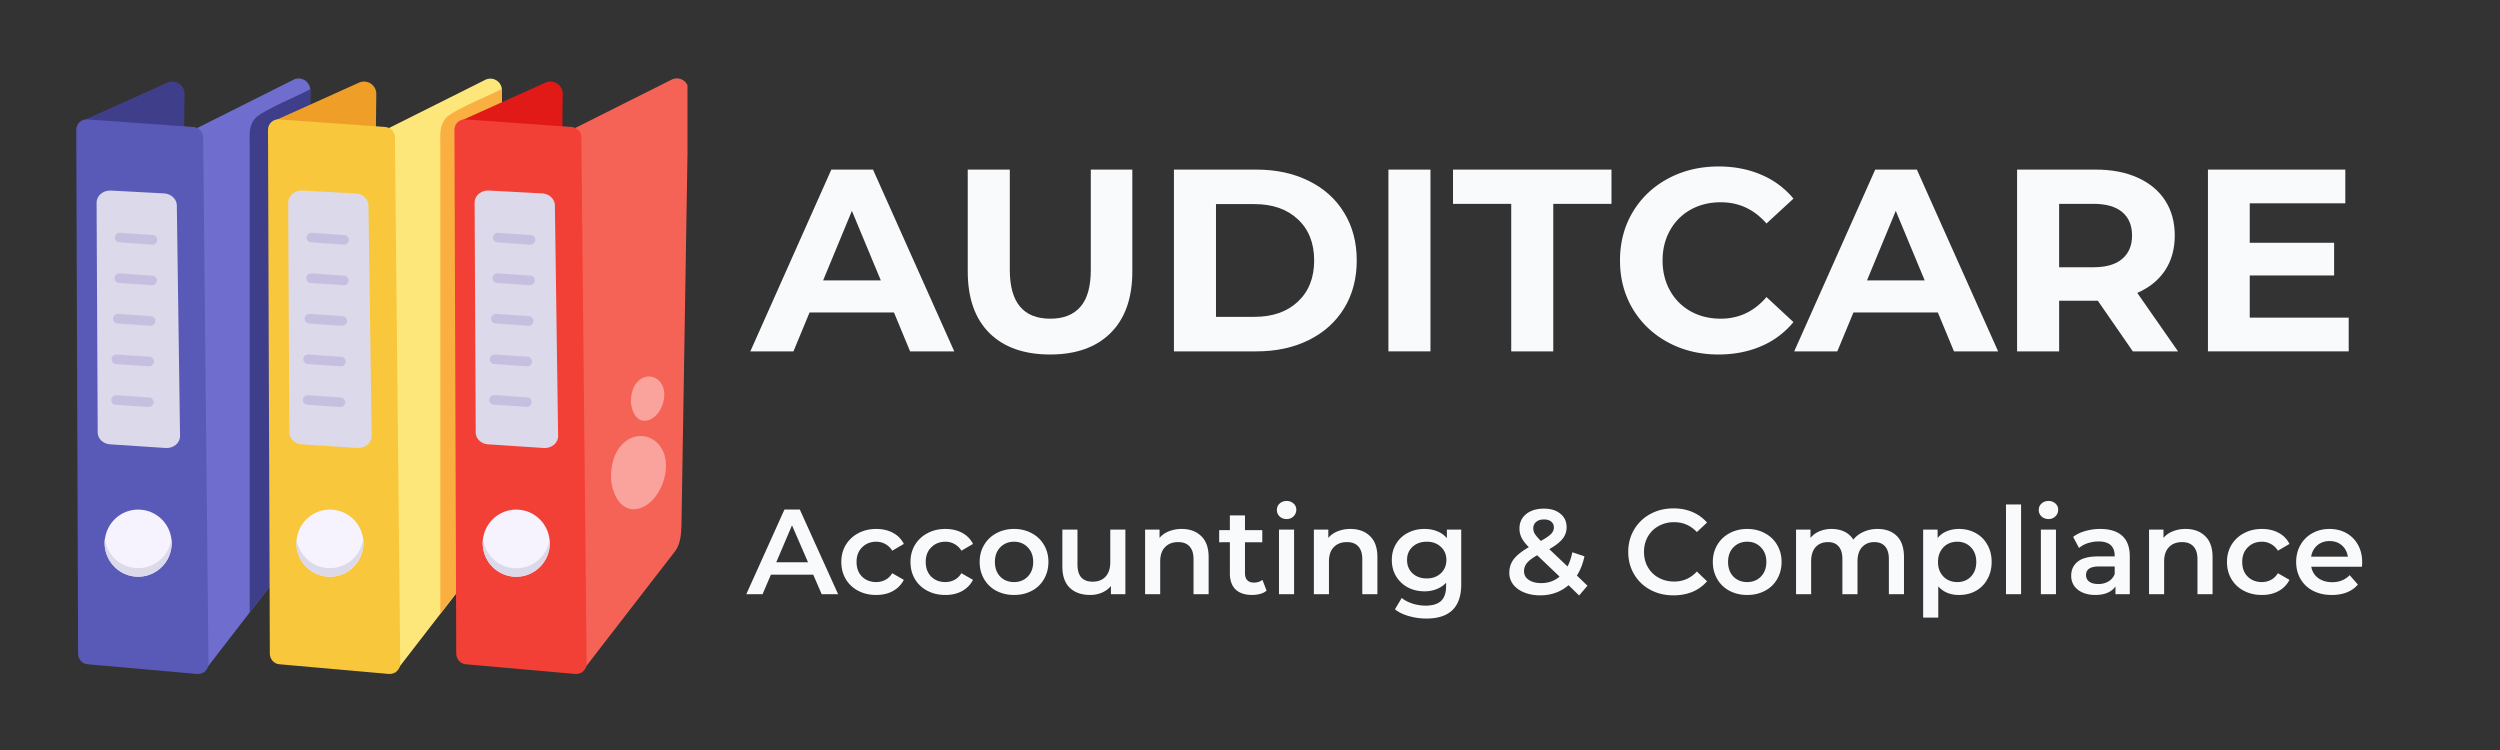
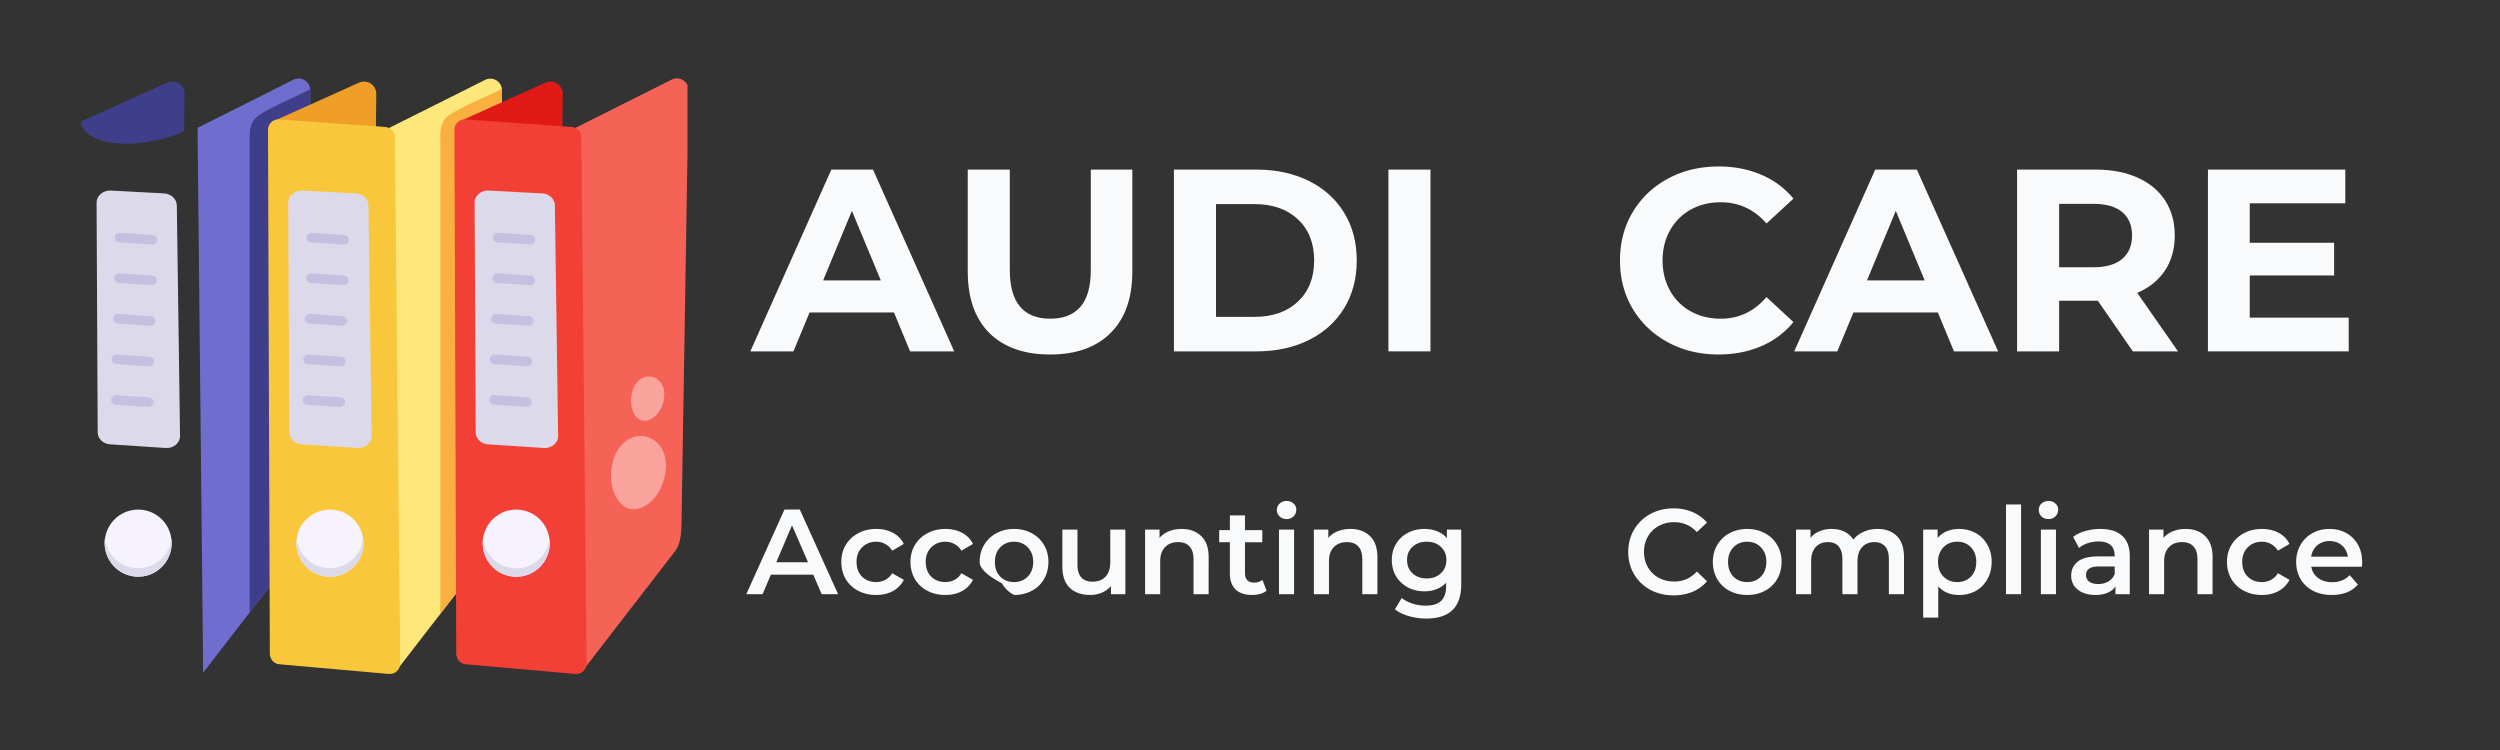
<svg xmlns="http://www.w3.org/2000/svg" width="400" height="120" viewBox="0 0 300 90">
  <rect x="0" y="0" width="300" height="90" fill="#333333" stroke="none" />
  <defs>
    <clipPath id="a">
      <path d="M9.152 9H23v9H9.152Zm0 0" />
    </clipPath>
    <clipPath id="b">
-       <path d="M9.152 14H26v67H9.152Zm0 0" />
-     </clipPath>
+       </clipPath>
    <clipPath id="c">
      <path d="M69 9h13.5v72H69Zm0 0" />
    </clipPath>
  </defs>
  <g style="fill:#f8fafc;fill-opacity:1">
    <path d="M16.953-4.672H6.828L4.891 0H-.281l9.719-21.812h5L24.188 0H18.89Zm-1.578-3.844-3.469-8.343-3.453 8.343Zm0 0" style="stroke:none" transform="translate(90.322 42.164)" />
  </g>
  <g style="fill:#f8fafc;fill-opacity:1">
    <path d="M12.281.375Q7.606.375 5-2.203q-2.594-2.592-2.594-7.39v-12.22h5.047V-9.78c0 3.906 1.617 5.86 4.86 5.86q2.373 0 3.609-1.423 1.249-1.419 1.25-4.437v-12.031h4.984v12.218q0 4.8-2.61 7.39Q16.953.377 12.282.376m0 0" style="stroke:none" transform="translate(113.723 42.164)" />
  </g>
  <g style="fill:#f8fafc;fill-opacity:1">
    <path d="M2.594-21.812H12.5q3.545 0 6.281 1.359c1.82.898 3.235 2.168 4.235 3.812 1.007 1.637 1.515 3.547 1.515 5.735 0 2.18-.508 4.09-1.515 5.734q-1.502 2.454-4.235 3.813Q16.045 0 12.5 0H2.594Zm9.656 17.67q3.28 0 5.219-1.828 1.951-1.826 1.953-4.937 0-3.122-1.953-4.938-1.939-1.828-5.219-1.828H7.64V-4.14Zm0 0" style="stroke:none" transform="translate(138.278 42.164)" />
  </g>
  <g style="fill:#f8fafc;fill-opacity:1">
    <path d="M2.594-21.812H7.64V0H2.594Zm0 0" style="stroke:none" transform="translate(164.016 42.164)" />
  </g>
  <g style="fill:#f8fafc;fill-opacity:1">
-     <path d="M7.11-17.703H.124v-4.11H19.14v4.11h-6.985V0H7.11Zm0 0" style="stroke:none" transform="translate(174.237 42.164)" />
-   </g>
+     </g>
  <g style="fill:#f8fafc;fill-opacity:1">
    <path d="M13.031.375q-3.345 0-6.047-1.453Q4.295-2.53 2.75-5.094q-1.533-2.578-1.531-5.812-.002-3.246 1.531-5.813 1.546-2.575 4.234-4.015 2.703-1.454 6.079-1.453c1.882 0 3.593.335 5.124 1a10 10 0 0 1 3.844 2.859l-3.234 2.984c-1.48-1.695-3.309-2.547-5.485-2.547q-2.032 0-3.624.891a6.34 6.34 0 0 0-2.47 2.484q-.89 1.582-.89 3.61 0 2.016.89 3.61a6.34 6.34 0 0 0 2.47 2.484q1.592.89 3.624.89 3.264.001 5.485-2.594l3.234 3a10.05 10.05 0 0 1-3.86 2.891q-2.314.998-5.14 1m0 0" style="stroke:none" transform="translate(193.182 42.164)" />
  </g>
  <g style="fill:#f8fafc;fill-opacity:1">
    <path d="M16.953-4.672H6.828L4.891 0H-.281l9.719-21.812h5L24.188 0H18.89Zm-1.578-3.844-3.469-8.343-3.453 8.343Zm0 0" style="stroke:none" transform="translate(215.587 42.164)" />
  </g>
  <g style="fill:#f8fafc;fill-opacity:1">
    <path d="m16.484 0-4.203-6.078h-4.64V0H2.594v-21.812h9.437q2.906.001 5.031.968 2.138.954 3.297 2.735 1.156 1.782 1.157 4.203 0 2.438-1.172 4.203-1.172 1.75-3.328 2.687L21.906 0Zm-.093-13.906c0-1.219-.399-2.156-1.188-2.813q-1.172-.984-3.453-.984H7.64v7.61h4.11q2.28 0 3.453-1 1.186-.997 1.188-2.813m0 0" style="stroke:none" transform="translate(239.456 42.164)" />
  </g>
  <g style="fill:#f8fafc;fill-opacity:1">
    <path d="M19.484-4.047V0H2.594v-21.812h16.484v4.046H7.61v4.735h10.125v3.922H7.61v5.062Zm0 0" style="stroke:none" transform="translate(262.359 42.164)" />
  </g>
  <g style="fill:#f8fafc;fill-opacity:1">
    <path d="M7.953-2.344H2.875L1.875 0H-.078L4.5-10.156h1.844L10.938 0h-1.97Zm-.625-1.484L5.406-8.266l-1.89 4.438Zm0 0" style="stroke:none" transform="translate(89.634 71.302)" />
  </g>
  <g style="fill:#f8fafc;fill-opacity:1">
    <path d="M4.734.094q-1.206.002-2.156-.5a3.7 3.7 0 0 1-1.5-1.406Q.546-2.715.547-3.875q0-1.139.531-2.031a3.77 3.77 0 0 1 1.5-1.407q.95-.515 2.156-.515 1.155 0 2.016.469.856.455 1.297 1.328l-1.39.812a2.2 2.2 0 0 0-.829-.797 2.2 2.2 0 0 0-1.094-.28q-1.02.002-1.687.671-.673.658-.672 1.75 0 1.111.656 1.766.67.656 1.703.656.591.002 1.094-.266.5-.263.828-.797l1.39.797A3.16 3.16 0 0 1 6.735-.375q-.862.47-2 .469m0 0" style="stroke:none" transform="translate(100.412 71.302)" />
  </g>
  <g style="fill:#f8fafc;fill-opacity:1">
    <path d="M4.734.094q-1.206.002-2.156-.5a3.7 3.7 0 0 1-1.5-1.406Q.546-2.715.547-3.875q0-1.139.531-2.031a3.77 3.77 0 0 1 1.5-1.407q.95-.515 2.156-.515 1.155 0 2.016.469.856.455 1.297 1.328l-1.39.812a2.2 2.2 0 0 0-.829-.797 2.2 2.2 0 0 0-1.094-.28q-1.02.002-1.687.671-.673.658-.672 1.75 0 1.111.656 1.766.67.656 1.703.656.591.002 1.094-.266.5-.263.828-.797l1.39.797A3.16 3.16 0 0 1 6.735-.375q-.862.47-2 .469m0 0" style="stroke:none" transform="translate(108.713 71.302)" />
  </g>
  <g style="fill:#f8fafc;fill-opacity:1">
-     <path d="M4.672.094q-1.173.002-2.125-.5a3.64 3.64 0 0 1-1.469-1.406Q.546-2.715.547-3.875q0-1.139.531-2.031a3.7 3.7 0 0 1 1.469-1.407q.952-.515 2.125-.515 1.186 0 2.125.516a3.6 3.6 0 0 1 1.469 1.406c.351.593.53 1.273.53 2.031q-.002 1.159-.53 2.063a3.54 3.54 0 0 1-1.47 1.406c-.624.336-1.335.5-2.124.5m0-1.547q.995 0 1.64-.656.657-.67.657-1.766 0-1.077-.657-1.75c-.43-.445-.976-.672-1.64-.672-.668 0-1.219.227-1.656.672-.43.45-.641 1.031-.641 1.75 0 .73.21 1.32.64 1.766q.656.656 1.657.656m0 0" style="stroke:none" transform="translate(117.014 71.302)" />
+     <path d="M4.672.094a3.64 3.64 0 0 1-1.469-1.406Q.546-2.715.547-3.875q0-1.139.531-2.031a3.7 3.7 0 0 1 1.469-1.407q.952-.515 2.125-.515 1.186 0 2.125.516a3.6 3.6 0 0 1 1.469 1.406c.351.593.53 1.273.53 2.031q-.002 1.159-.53 2.063a3.54 3.54 0 0 1-1.47 1.406c-.624.336-1.335.5-2.124.5m0-1.547q.995 0 1.64-.656.657-.67.657-1.766 0-1.077-.657-1.75c-.43-.445-.976-.672-1.64-.672-.668 0-1.219.227-1.656.672-.43.45-.641 1.031-.641 1.75 0 .73.21 1.32.64 1.766q.656.656 1.657.656m0 0" style="stroke:none" transform="translate(117.014 71.302)" />
  </g>
  <g style="fill:#f8fafc;fill-opacity:1">
    <path d="M8.688-7.75V0H6.953v-.984q-.421.515-1.078.797a3.5 3.5 0 0 1-1.406.28q-1.55.002-2.453-.859-.891-.856-.891-2.562V-7.75h1.813v4.188q0 1.047.468 1.562c.32.336.77.5 1.344.5.656 0 1.172-.195 1.547-.594q.576-.609.578-1.734V-7.75Zm0 0" style="stroke:none" transform="translate(126.358 71.302)" />
  </g>
  <g style="fill:#f8fafc;fill-opacity:1">
    <path d="M5.578-7.828q1.465.002 2.344.86.89.844.89 2.53V0H7v-4.203q-.002-1.015-.484-1.531-.47-.516-1.36-.516-1.003 0-1.578.61-.58.595-.578 1.718V0H1.188v-7.75h1.734v1q.434-.527 1.125-.797a4 4 0 0 1 1.531-.281m0 0" style="stroke:none" transform="translate(136.224 71.302)" />
  </g>
  <g style="fill:#f8fafc;fill-opacity:1">
    <path d="M5.844-.422a1.9 1.9 0 0 1-.782.39 3.6 3.6 0 0 1-.953.126q-1.281 0-1.984-.656-.688-.67-.687-1.954v-3.718H.155v-1.453h1.282v-1.766H3.25v1.765h2.078v1.454H3.25v3.687c0 .375.086.664.266.86q.28.297.812.296.607 0 1.016-.328Zm0 0" style="stroke:none" transform="translate(146.147 71.302)" />
  </g>
  <g style="fill:#f8fafc;fill-opacity:1">
    <path d="M1.188-7.75H3V0H1.188Zm.921-1.266c-.336 0-.617-.101-.843-.312a1.03 1.03 0 0 1-.328-.781q0-.469.328-.766.339-.311.843-.312c.32 0 .594.101.813.296a.95.95 0 0 1 .344.735q0 .486-.328.812a1.13 1.13 0 0 1-.829.328m0 0" style="stroke:none" transform="translate(152.29 71.302)" />
  </g>
  <g style="fill:#f8fafc;fill-opacity:1">
    <path d="M5.578-7.828q1.465.002 2.344.86.89.844.89 2.53V0H7v-4.203q-.002-1.015-.484-1.531-.47-.516-1.36-.516-1.003 0-1.578.61-.58.595-.578 1.718V0H1.188v-7.75h1.734v1q.434-.527 1.125-.797a4 4 0 0 1 1.531-.281m0 0" style="stroke:none" transform="translate(156.476 71.302)" />
  </g>
  <g style="fill:#f8fafc;fill-opacity:1">
    <path d="M8.875-7.75v6.578q0 4.092-4.172 4.094a7.5 7.5 0 0 1-2.125-.297Q1.577 2.343.922 1.813l.812-1.36q.515.42 1.282.672c.52.164 1.047.25 1.578.25Q5.87 1.373 6.469.797c.394-.387.593-.973.593-1.766v-.406c-.312.336-.695.59-1.14.766a3.8 3.8 0 0 1-1.453.265q-1.112 0-2-.468a3.65 3.65 0 0 1-1.406-1.329Q.547-2.996.547-4.109q0-1.092.516-1.938a3.45 3.45 0 0 1 1.406-1.312q.889-.47 2-.47.841 0 1.531.282c.457.18.844.453 1.156.828V-7.75Zm-4.14 5.86q1.031 0 1.687-.61c.445-.414.672-.953.672-1.61 0-.644-.227-1.171-.672-1.577q-.657-.61-1.688-.61-1.032 0-1.703.61-.656.61-.656 1.578 0 .986.656 1.609.67.61 1.703.61m0 0" style="stroke:none" transform="translate(166.472 71.302)" />
  </g>
  <g style="fill:#f8fafc;fill-opacity:1">
-     <path d="M8.969.156 7.703-1.078Q6.277.14 4.297.14C3.586.14 2.953.023 2.39-.203q-.846-.342-1.328-.953a2.27 2.27 0 0 1-.47-1.406c0-.633.18-1.188.548-1.657.375-.476.972-.953 1.797-1.422q-.611-.608-.876-1.14a2.5 2.5 0 0 1-.25-1.094q0-1.078.797-1.734.81-.657 2.141-.657 1.23 0 1.969.61.75.595.75 1.625-.002.783-.485 1.39-.486.612-1.593 1.235l2.187 2.078q.375-.702.578-1.703l1.453.484c-.187.899-.492 1.668-.906 2.313L9.97-1.016ZM4.75-8.969c-.398 0-.71.102-.937.297a.96.96 0 0 0-.344.766q0 .362.187.672.187.299.719.843.873-.48 1.219-.828.341-.358.343-.781 0-.45-.312-.703-.314-.265-.875-.266m-.328 7.64c.844 0 1.578-.257 2.203-.78L3.938-4.672q-.862.487-1.22.922a1.52 1.52 0 0 0-.359 1q0 .645.563 1.031.575.391 1.5.39m0 0" style="stroke:none" transform="translate(180.525 71.302)" />
-   </g>
+     </g>
  <g style="fill:#f8fafc;fill-opacity:1">
    <path d="M6.063.14Q4.528.142 3.28-.53a4.93 4.93 0 0 1-1.937-1.86Q.64-3.576.64-5.078q0-1.482.703-2.672a5.04 5.04 0 0 1 1.953-1.875c.82-.445 1.75-.672 2.781-.672.832 0 1.586.149 2.266.438a4.8 4.8 0 0 1 1.75 1.265l-1.219 1.14C8.133-8.241 7.227-8.64 6.156-8.64a3.8 3.8 0 0 0-1.86.454A3.3 3.3 0 0 0 3-6.922q-.469.813-.469 1.844c0 .687.156 1.305.469 1.844A3.26 3.26 0 0 0 4.297-1.97c.55.305 1.172.453 1.86.453 1.07 0 1.976-.398 2.718-1.203l1.219 1.172A4.7 4.7 0 0 1 8.344-.28Q7.31.14 6.063.14m0 0" style="stroke:none" transform="translate(194.75 71.302)" />
  </g>
  <g style="fill:#f8fafc;fill-opacity:1">
    <path d="M4.672.094q-1.173.002-2.125-.5a3.64 3.64 0 0 1-1.469-1.406Q.546-2.715.547-3.875q0-1.139.531-2.031a3.7 3.7 0 0 1 1.469-1.407q.952-.515 2.125-.515 1.186 0 2.125.516a3.6 3.6 0 0 1 1.469 1.406c.351.593.53 1.273.53 2.031q-.002 1.159-.53 2.063a3.54 3.54 0 0 1-1.47 1.406c-.624.336-1.335.5-2.124.5m0-1.547q.995 0 1.64-.656.657-.67.657-1.766 0-1.077-.657-1.75c-.43-.445-.976-.672-1.64-.672-.668 0-1.219.227-1.656.672-.43.45-.641 1.031-.641 1.75 0 .73.21 1.32.64 1.766q.656.656 1.657.656m0 0" style="stroke:none" transform="translate(204.993 71.302)" />
  </g>
  <g style="fill:#f8fafc;fill-opacity:1">
    <path d="M10.969-7.828q1.452 0 2.312.844c.57.562.86 1.414.86 2.547V0h-1.813v-4.203q0-1.015-.453-1.531c-.305-.344-.734-.516-1.297-.516q-.907 0-1.469.61c-.367.398-.546.968-.546 1.718V0H6.75v-4.203q0-1.015-.453-1.531-.439-.516-1.281-.516-.925.002-1.47.594Q2.999-5.06 3-3.922V0H1.188v-7.75h1.734v1Q3.343-7.277 4-7.547a3.65 3.65 0 0 1 1.453-.281q.873 0 1.547.328c.445.219.8.54 1.063.953q.482-.61 1.234-.937a4 4 0 0 1 1.672-.344m0 0" style="stroke:none" transform="translate(214.337 71.302)" />
  </g>
  <g style="fill:#f8fafc;fill-opacity:1">
    <path d="M5.484-7.828q1.125.001 2.016.5.89.487 1.39 1.39.516.891.516 2.063c0 .781-.172 1.477-.515 2.078A3.54 3.54 0 0 1 7.5-.39q-.891.486-2.016.485Q3.92.094 3-.937v3.75H1.188V-7.75h1.734v1.016q.435-.545 1.094-.813a3.8 3.8 0 0 1 1.468-.281m-.203 6.375q.996 0 1.64-.656.64-.67.641-1.766 0-1.077-.64-1.75c-.43-.445-.977-.672-1.64-.672-.438 0-.837.102-1.188.297-.344.2-.621.484-.828.86q-.299.55-.297 1.265-.002.737.297 1.281.311.551.828.844c.351.2.75.297 1.187.297m0 0" style="stroke:none" transform="translate(229.591 71.302)" />
  </g>
  <g style="fill:#f8fafc;fill-opacity:1">
    <path d="M1.188-10.766H3V0H1.188Zm0 0" style="stroke:none" transform="translate(239.53 71.302)" />
  </g>
  <g style="fill:#f8fafc;fill-opacity:1">
    <path d="M1.188-7.75H3V0H1.188Zm.921-1.266c-.336 0-.617-.101-.843-.312a1.03 1.03 0 0 1-.328-.781q0-.469.328-.766.339-.311.843-.312c.32 0 .594.101.813.296a.95.95 0 0 1 .344.735q0 .486-.328.812a1.13 1.13 0 0 1-.829.328m0 0" style="stroke:none" transform="translate(243.716 71.302)" />
  </g>
  <g style="fill:#f8fafc;fill-opacity:1">
    <path d="M4.14-7.828q1.717 0 2.626.828c.601.543.906 1.367.906 2.469V0H5.953v-.937q-.33.502-.953.765-.61.265-1.469.266Q2.654.094 2-.203a2.4 2.4 0 0 1-1.016-.813 2.15 2.15 0 0 1-.343-1.203q0-1.044.765-1.672.779-.639 2.453-.64h2v-.11q-.002-.81-.484-1.25-.486-.435-1.453-.437-.644.002-1.281.203a3.1 3.1 0 0 0-1.063.578L.875-6.875q.609-.468 1.453-.703a6.5 6.5 0 0 1 1.813-.25m-.234 6.61q.67.002 1.203-.313.528-.31.75-.89v-.907H3.984q-1.563 0-1.562 1.031a.94.94 0 0 0 .39.797c.258.188.626.281 1.094.281m0 0" style="stroke:none" transform="translate(247.903 71.302)" />
  </g>
  <g style="fill:#f8fafc;fill-opacity:1">
    <path d="M5.578-7.828q1.465.002 2.344.86.89.844.89 2.53V0H7v-4.203q-.002-1.015-.484-1.531-.47-.516-1.36-.516-1.003 0-1.578.61-.58.595-.578 1.718V0H1.188v-7.75h1.734v1q.434-.527 1.125-.797a4 4 0 0 1 1.531-.281m0 0" style="stroke:none" transform="translate(256.696 71.302)" />
  </g>
  <g style="fill:#f8fafc;fill-opacity:1">
    <path d="M4.734.094q-1.206.002-2.156-.5a3.7 3.7 0 0 1-1.5-1.406Q.546-2.715.547-3.875q0-1.139.531-2.031a3.77 3.77 0 0 1 1.5-1.407q.95-.515 2.156-.515 1.155 0 2.016.469.856.455 1.297 1.328l-1.39.812a2.2 2.2 0 0 0-.829-.797 2.2 2.2 0 0 0-1.094-.28q-1.02.002-1.687.671-.673.658-.672 1.75 0 1.111.656 1.766.67.656 1.703.656.591.002 1.094-.266.5-.263.828-.797l1.39.797A3.16 3.16 0 0 1 6.735-.375q-.862.47-2 .469m0 0" style="stroke:none" transform="translate(266.692 71.302)" />
  </g>
  <g style="fill:#f8fafc;fill-opacity:1">
    <path d="M8.469-3.828c0 .125-.012.305-.031.531H2.359q.154.86.829 1.36.685.501 1.687.5 1.265 0 2.094-.844l.984 1.125a3.3 3.3 0 0 1-1.328.937c-.531.211-1.133.313-1.797.313q-1.282.002-2.25-.5a3.6 3.6 0 0 1-1.5-1.406Q.546-2.715.547-3.875q0-1.124.516-2.031a3.65 3.65 0 0 1 1.421-1.407q.92-.515 2.063-.515 1.139.001 2.031.5a3.6 3.6 0 0 1 1.39 1.406q.5.91.5 2.094M4.547-6.375q-.86 0-1.469.516c-.398.343-.64.797-.734 1.359H6.75q-.128-.844-.719-1.36-.595-.515-1.484-.515m0 0" style="stroke:none" transform="translate(274.993 71.302)" />
  </g>
  <path d="m23.707 15.34.672 65.383a9418 9418 0 0 1 11.195-14.485c.723-.925.805-2.14.824-3.3.27-17.551.586-35.606.84-52.079 0-.05 0-.117-.015-.168-.086-.96-1.13-1.582-2.035-1.109Zm0 0" style="stroke:none;fill-rule:nonzero;fill:#6f6ecf;fill-opacity:1" />
  <g clip-path="url(#a)">
    <path d="m9.824 14.531 10.254-4.613a1.468 1.468 0 0 1 2.067 1.363l-.051 4.364c-1.211 1.058-9.766 3.132-12.184-.305-.168-.219-.289-.656-.086-.809m0 0" style="stroke:none;fill-rule:nonzero;fill:#3f3e8a;fill-opacity:1" />
  </g>
  <g clip-path="url(#b)">
    <path d="m24.379 16.469.64 63.144c0 .739-.62 1.313-1.363 1.262l-13.14-1.164c-.641-.05-1.13-.59-1.145-1.246l-.219-62.89c0-.723.606-1.298 1.328-1.247l12.723.91c.672.051 1.176.59 1.176 1.23m0 0" style="stroke:none;fill-rule:nonzero;fill:#595ab7;fill-opacity:1" />
  </g>
  <path d="M12.563 65.176a4.06 4.06 0 0 0 .68 2.238q.217.328.5.61.275.281.605.5.332.223.695.37a4 4 0 0 0 3.77-.37q.327-.219.609-.5a4 4 0 0 0 .5-.61 3.9 3.9 0 0 0 .598-1.453 3.8 3.8 0 0 0 .078-.785q.002-.393-.078-.785a4 4 0 0 0-1.098-2.059 4 4 0 0 0-.61-.5 3.85 3.85 0 0 0-1.449-.602 4 4 0 0 0-.781-.078 4.1 4.1 0 0 0-1.539.305 4 4 0 0 0-.695.375 3.7 3.7 0 0 0-.606.5q-.281.281-.5.61c-.148.218-.27.453-.37.695a4 4 0 0 0-.31 1.539m0 0" style="stroke:none;fill-rule:nonzero;fill:#f6f3fe;fill-opacity:1" />
  <path d="m21.219 24.637.386 27.672c.02.843-.789 1.515-1.73 1.449l-6.656-.438c-.84-.05-1.496-.672-1.496-1.433l-.133-27.57c0-.825.773-1.497 1.715-1.45l6.386.34c.84.05 1.512.672 1.528 1.43m0 0" style="stroke:none;fill-rule:nonzero;fill:#dcd9ea;fill-opacity:1" />
  <path d="M18.867 28.813a.573.573 0 0 0-.539-.606l-3.933-.27a.576.576 0 0 0-.602.54c-.02.32.215.59.535.605l3.934.27c.336.02.57-.235.605-.54m-.051 4.872a.574.574 0 0 0-.539-.61l-3.93-.27c-.288-.015-.59.22-.605.54a.57.57 0 0 0 .535.61l3.934.269a.57.57 0 0 0 .605-.54m-.168 4.867a.574.574 0 0 0-.539-.609l-3.93-.27c-.288-.015-.59.22-.605.54a.57.57 0 0 0 .535.61l3.934.269c.336.015.57-.238.605-.54m-.183 4.868a.574.574 0 0 0-.54-.61l-3.933-.269a.585.585 0 0 0-.605.54.57.57 0 0 0 .539.608l3.933.27a.574.574 0 0 0 .606-.539M18.43 48.3a.57.57 0 0 0-.54-.605l-3.93-.27c-.288-.015-.589.22-.605.54-.02.32.22.59.536.605l3.933.27a.605.605 0 0 0 .606-.54m0 0" style="stroke:none;fill-rule:nonzero;fill:#c6bfe0;fill-opacity:1" />
  <path d="M16.582 69.203c2.438 0 4.3-2.172 3.984-4.547a4.02 4.02 0 0 1-3.984 3.52 4.03 4.03 0 0 1-4-3.52c-.305 2.39 1.578 4.547 4 4.547m0 0" style="stroke:none;fill-rule:nonzero;fill:#dcd9ea;fill-opacity:1" />
  <path d="M29.96 17.262v56.234c1.095-1.414 5.481-7.105 5.63-7.258.722-.925.808-2.14.824-3.3.27-17.551.59-35.606.84-52.079 0-.05 0-.117-.016-.168-1.074.641-5.832 2.579-6.62 3.52-.794.844-.657 2.09-.657 3.05m0 0" style="stroke:none;fill-rule:nonzero;fill:#3f3e8a;fill-opacity:1" />
  <path d="m46.719 15.34.672 65.383c.066-.102 11.109-14.368 11.191-14.485.723-.925.809-2.14.824-3.3.137-8.641.86-52.145.809-52.313a1.386 1.386 0 0 0-2.02-1.027Zm0 0" style="stroke:none;fill-rule:nonzero;fill:#fde77a;fill-opacity:1" />
  <path d="m32.836 14.531 10.25-4.613a1.47 1.47 0 0 1 2.07 1.363l-.05 4.364c-4.051 3.52-14.59.656-12.27-1.114m0 0" style="stroke:none;fill-rule:nonzero;fill:#ef9f27;fill-opacity:1" />
  <path d="m47.39 16.469.637 63.144c0 .739-.62 1.313-1.359 1.262l-13.145-1.164c-.636-.05-1.125-.59-1.144-1.246l-.219-62.89c0-.723.606-1.298 1.328-1.247l12.742.91c.657.051 1.16.59 1.16 1.23m0 0" style="stroke:none;fill-rule:nonzero;fill:#f8c73b;fill-opacity:1" />
  <path d="M35.574 65.176q.002.398.078.785a3.9 3.9 0 0 0 .598 1.453q.22.328.5.61.281.281.61.5a3.6 3.6 0 0 0 .695.37q.362.154.754.231c.257.05.52.078.78.078a4.1 4.1 0 0 0 1.54-.308q.362-.148.695-.372.33-.217.606-.5.281-.28.5-.609.223-.33.37-.695.154-.367.231-.758.077-.387.078-.785 0-.393-.078-.785a4 4 0 0 0-.23-.754 3.7 3.7 0 0 0-.371-.696 4 4 0 0 0-.5-.609 3.7 3.7 0 0 0-.606-.5 4 4 0 0 0-.695-.375 4.1 4.1 0 0 0-1.54-.305 4.05 4.05 0 0 0-2.23.68 4 4 0 0 0-.609.5 4 4 0 0 0-.5.61 4 4 0 0 0-.598 1.45q-.076.39-.078.784m0 0" style="stroke:none;fill-rule:nonzero;fill:#f6f3fe;fill-opacity:1" />
  <path d="m44.215 24.637.387 27.672c.015.843-.793 1.515-1.735 1.449l-6.656-.438c-.84-.05-1.492-.672-1.492-1.433l-.137-27.57c0-.825.773-1.497 1.715-1.45l6.387.34c.855.05 1.53.672 1.53 1.43m0 0" style="stroke:none;fill-rule:nonzero;fill:#dcd9ea;fill-opacity:1" />
  <path d="M41.86 28.813a.573.573 0 0 0-.54-.606l-3.93-.27a.577.577 0 0 0-.605.54c-.02.32.219.59.535.605l3.934.27c.336.02.59-.235.605-.54m-.031 4.872a.574.574 0 0 0-.539-.61l-3.934-.27c-.285-.015-.59.22-.605.54s.219.59.54.61l3.933.269c.336.015.57-.239.605-.54m-.188 4.867a.57.57 0 0 0-.535-.609l-3.933-.27c-.285-.015-.59.22-.606.54-.015.32.22.59.54.61l3.93.269a.57.57 0 0 0 .605-.54m-.168 4.868a.57.57 0 0 0-.535-.61l-3.934-.269a.58.58 0 0 0-.606.54.57.57 0 0 0 .536.608l3.933.27a.57.57 0 0 0 .606-.539m-.051 4.882a.565.565 0 0 0-.535-.605l-3.934-.27c-.285-.015-.59.22-.605.54s.218.59.539.605l3.93.27c.335 0 .59-.254.605-.54m0 0" style="stroke:none;fill-rule:nonzero;fill:#c6bfe0;fill-opacity:1" />
  <path d="M39.59 69.203c2.437 0 4.305-2.172 3.984-4.547a4.015 4.015 0 0 1-3.984 3.52 4.034 4.034 0 0 1-4-3.52c-.3 2.39 1.562 4.547 4 4.547m0 0" style="stroke:none;fill-rule:nonzero;fill:#dcd9ea;fill-opacity:1" />
  <path d="M52.836 17.242v56.406c.539-.671 5.531-7.156 5.746-7.425.723-.926.809-2.141.824-3.301.137-8.64.86-52.145.809-52.313.066.25-5.781 2.457-6.742 3.586-.754.926-.637 1.938-.637 3.047m0 0" style="stroke:none;fill-rule:nonzero;fill:#fab041;fill-opacity:1" />
  <g clip-path="url(#c)">
    <path d="m69.09 15.324.672 65.383c.082-.117 10.992-14.234 11.191-14.484.723-.926.793-2.172.824-3.301 0-.035.809-49.55.84-52.078a1.393 1.393 0 0 0-2.031-1.281Zm0 0" style="stroke:none;fill-rule:nonzero;fill:#f56357;fill-opacity:1" />
  </g>
  <path d="m55.207 14.531 10.25-4.613a1.47 1.47 0 0 1 2.07 1.363l-.05 4.364c-2.844 2.44-15.247 1.144-12.27-1.114m0 0" style="stroke:none;fill-rule:nonzero;fill:#e11a17;fill-opacity:1" />
  <path d="m69.762 16.469.636 63.144c0 .739-.62 1.313-1.359 1.262l-13.144-1.164c-.641-.05-1.125-.59-1.145-1.246l-.219-62.89c0-.723.606-1.298 1.328-1.247l12.727.91c.672.051 1.176.59 1.176 1.23m0 0" style="stroke:none;fill-rule:nonzero;fill:#f34036;fill-opacity:1" />
  <path d="M57.93 65.176q-.001.398.074.785.08.391.23.758a4 4 0 0 0 .871 1.304q.282.283.61.5.329.224.691.372a4 4 0 0 0 3.77-.372q.328-.217.61-.5.282-.28.5-.609.22-.33.37-.695c.102-.246.176-.496.23-.758q.077-.387.075-.785a4 4 0 0 0-.074-.785 4.3 4.3 0 0 0-.23-.754 4 4 0 0 0-.872-1.305 4 4 0 0 0-.61-.5 4 4 0 0 0-.69-.375 4.1 4.1 0 0 0-1.54-.305 4.1 4.1 0 0 0-1.539.305 4 4 0 0 0-.691.375 4 4 0 0 0-.61.5q-.282.281-.5.61c-.148.218-.27.453-.37.695a4.3 4.3 0 0 0-.231.754 4 4 0 0 0-.074.785m0 0" style="stroke:none;fill-rule:nonzero;fill:#f6f3fe;fill-opacity:1" />
  <path d="M61.96 69.219c2.438 0 4.306-2.172 3.985-4.547a4.015 4.015 0 0 1-3.984 3.52 4.034 4.034 0 0 1-4-3.52c-.32 2.39 1.562 4.547 4 4.547m4.625-44.582.387 27.672c.015.843-.793 1.515-1.735 1.449l-6.656-.438c-.84-.05-1.496-.672-1.496-1.433l-.133-27.57c0-.825.774-1.497 1.715-1.45l6.387.34c.855.05 1.511.672 1.53 1.43m0 0" style="stroke:none;fill-rule:nonzero;fill:#dcd9ea;fill-opacity:1" />
  <path d="M63.66 29.352a.573.573 0 0 0 .031-1.145l-3.93-.27c-.288-.015-.59.22-.605.54-.02.32.219.59.535.605l3.934.27zm-.05 4.871c.3 0 .554-.239.57-.54a.57.57 0 0 0-.535-.609l-3.934-.27a.577.577 0 0 0-.606.54c-.015.32.22.59.54.61l3.93.269zm-.169 4.867a.57.57 0 0 0 .57-.54.57.57 0 0 0-.534-.609l-3.934-.27c-.285-.015-.59.22-.605.54a.57.57 0 0 0 .535.61l3.933.269zm-.168 4.867a.57.57 0 0 0 .57-.539.57.57 0 0 0-.534-.61l-3.934-.269c-.285-.016-.59.223-.605.54a.57.57 0 0 0 .535.608l3.933.27zm-.05 4.867c.3 0 .554-.238.57-.539a.565.565 0 0 0-.535-.605l-3.934-.27a.573.573 0 1 0-.066 1.145l3.93.27zm0 0" style="stroke:none;fill-rule:nonzero;fill:#c6bfe0;fill-opacity:1" />
  <path d="M79.746 54.617c-.773-2.527-3.683-3.148-5.379-.96-.691.894-.976 2.038-1.043 3.183-.117 2.004 1.074 5.035 3.614 4.094 2.203-.825 3.46-4.16 2.808-6.317m-.136-8.051c-.47-1.53-2.235-1.902-3.262-.574-.418.54-.586 1.246-.637 1.922-.066 1.211.656 3.047 2.184 2.477 1.363-.489 2.117-2.512 1.714-3.825m0 0" style="stroke:none;fill-rule:nonzero;fill:#fff;fill-opacity:.41" />
</svg>